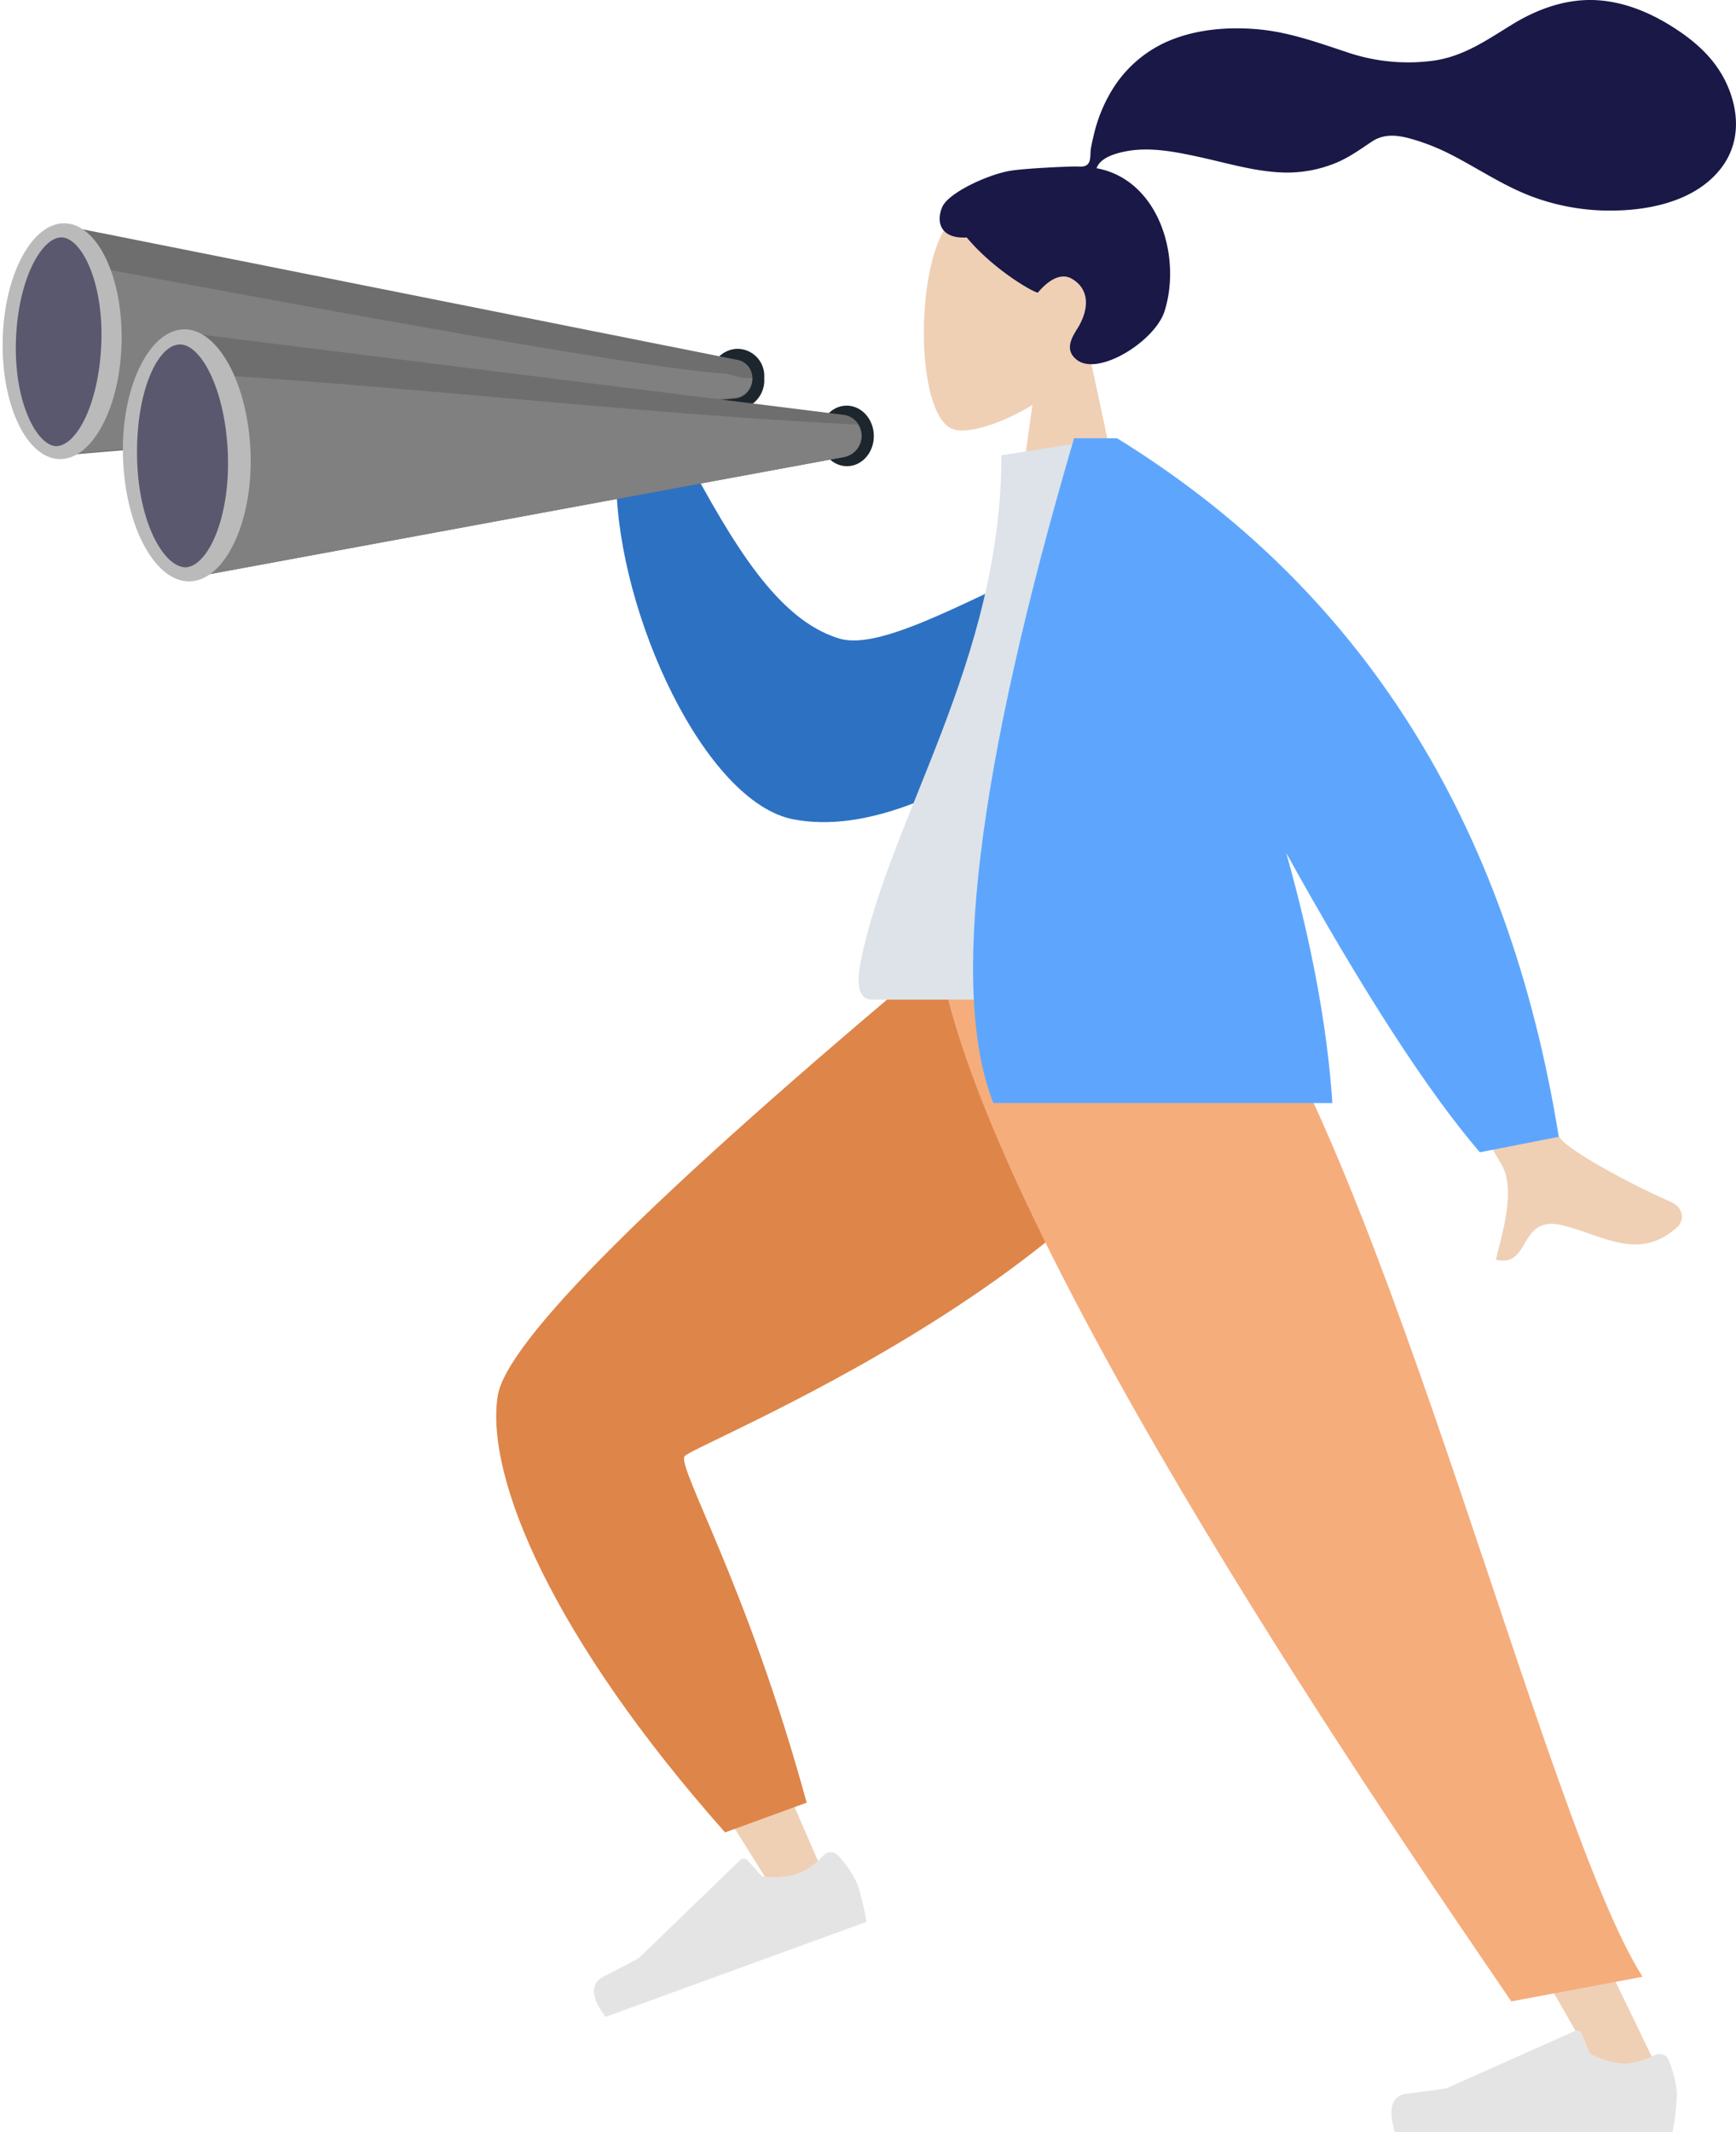
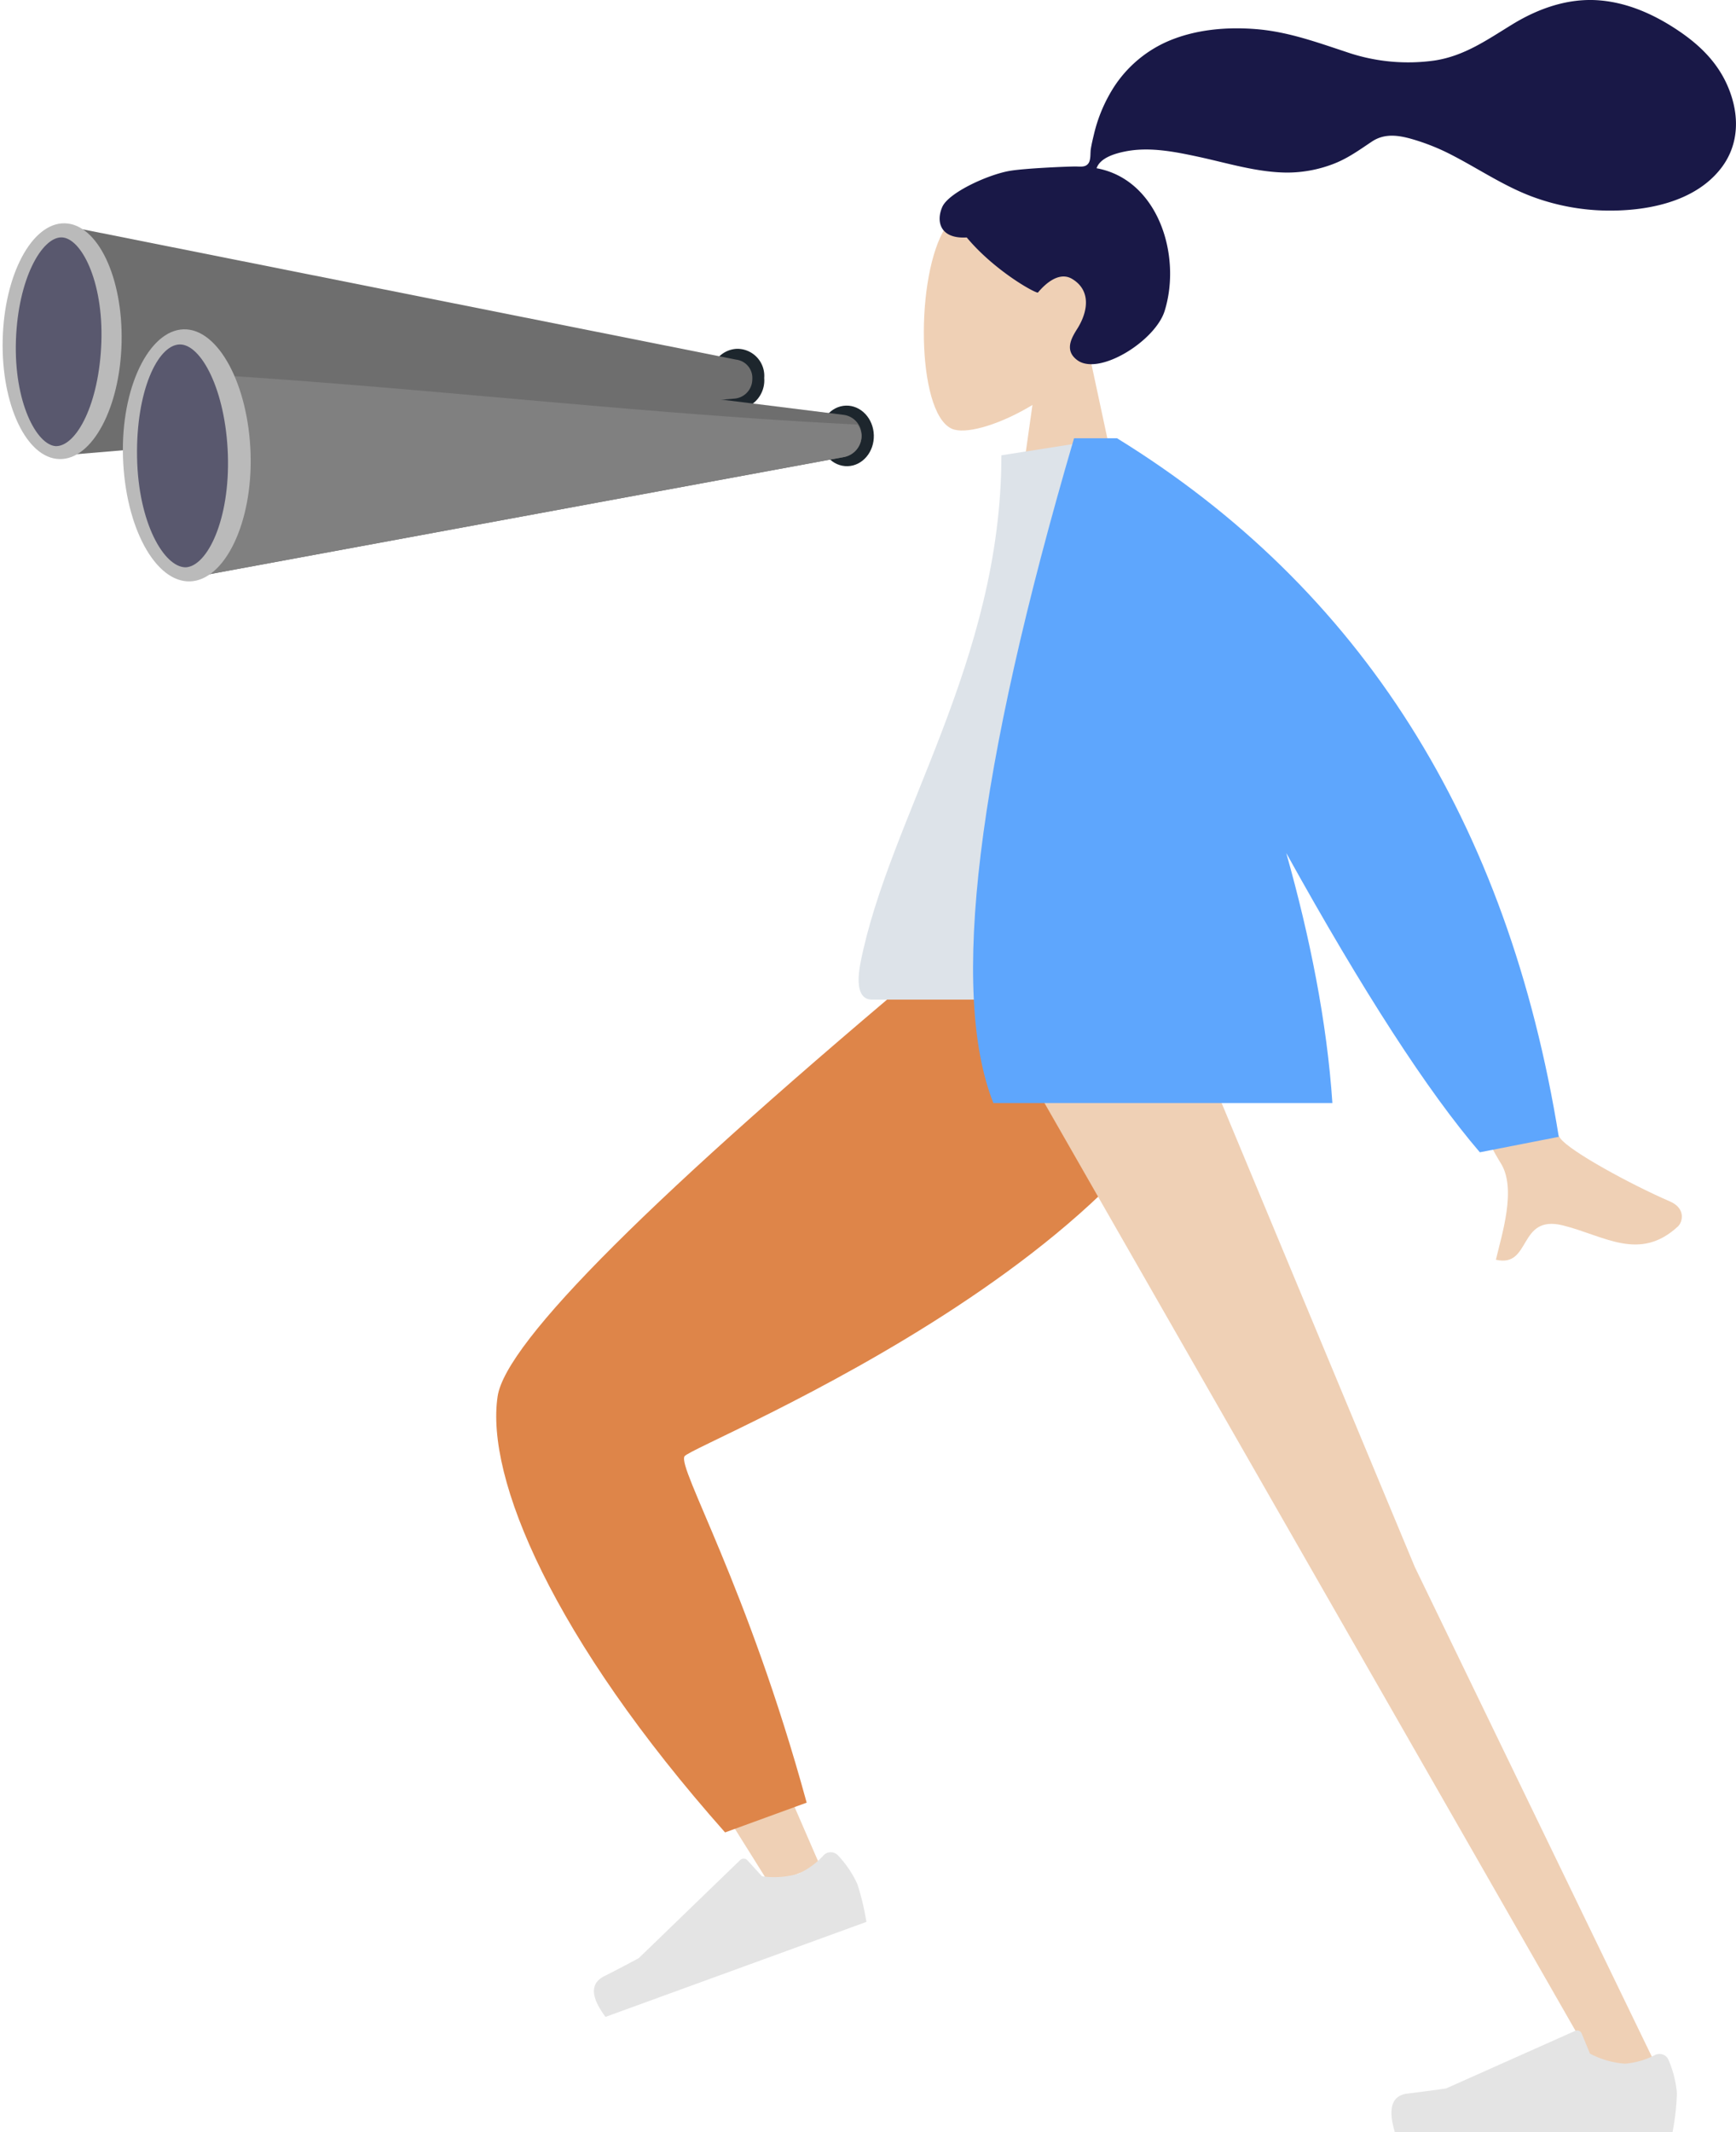
<svg xmlns="http://www.w3.org/2000/svg" width="386.734" height="474.803" viewBox="0 0 386.734 474.803">
  <g transform="translate(83.889 34.379)">
    <g transform="translate(-83.889 -34.379)">
      <g transform="translate(205.805 0)">
        <g transform="translate(0 41.669)">
          <path d="M36.995,37.82c5.053-5.931,8.473-13.2,7.9-21.344C43.249-6.99,10.583-1.828,4.229,10.016s-5.6,41.887,2.613,44c3.275.844,10.252-1.224,17.353-5.5L19.738,80.048H46.055Z" transform="translate(0 0)" fill="#efd0b5" fill-rule="evenodd" />
        </g>
        <path d="M-53.3,31.034c3.469-.569,12.808-.96,14.53-.96,1.1,0,2.293.251,2.945-.759.534-.828.338-2.227.5-3.188.185-1.116.448-2.217.714-3.315a33.71,33.71,0,0,1,3.5-8.891A27.33,27.33,0,0,1-18.162,2.192C-12.03-.444-5.091-1.048,1.506-.513c7.059.572,13.449,2.9,20.113,5.1A42.153,42.153,0,0,0,41.265,6.474c6.693-1.028,11.75-4.655,17.395-8.1,5.779-3.525,12.383-5.83,19.215-5.3C84.252-6.43,90.129-3.8,95.4-.279c4.934,3.291,9,7.251,11.3,12.824,2.473,5.995,2.47,12.575-1.6,17.873-5.894,7.679-16.835,9.665-25.937,9.468a49.556,49.556,0,0,1-15.407-2.823c-6.629-2.332-12.358-6.284-18.56-9.49a48.3,48.3,0,0,0-9.072-3.631c-3.06-.864-6.074-1.261-8.845.588-2.931,1.956-5.557,3.877-8.91,5.1a28.736,28.736,0,0,1-10.051,1.8c-6.668-.052-13.241-2.129-19.716-3.521-5.281-1.135-10.931-2.265-16.315-1.175-2.247.455-5.528,1.395-6.34,3.73,13.657,2.475,19.021,19.365,15.17,31.764-2.078,6.692-14.569,14.515-19.425,11-3.077-2.229-1.209-5.155,0-7.086,2.315-3.7,3.107-8.451-1.177-11.026-3.7-2.221-7.58,3.054-7.654,3.048-1.016-.08-9.791-5.043-15.837-12.285-5.964.354-6.869-3.579-5.445-6.8S-58.1,31.82-53.3,31.034Z" transform="translate(72.532 7)" fill="#191847" fill-rule="evenodd" />
      </g>
      <g transform="translate(83.624 182.26)">
        <path d="M114.1,201.909C93.124,184.811,101.1,34.9,99.7,33.015Q98.77,31.757,0,11.6L2.842,0Q118.377,5.734,125.111,14.31q9.641,12.278,23.831,137.333Z" transform="matrix(-0.574, -0.819, 0.819, -0.574, 89.509, 239.742)" fill="#efd0b5" fill-rule="evenodd" />
        <path d="M0,21.026,5.006,2.34C62.421-4.253,100.271,3.907,113.594,16.58q13.323,12.673,23.892,136.96l-37.277,53.238C50.288,169.116,80.045,45.827,78.769,43.006S47.214,37.955,0,21.026Z" transform="matrix(-0.574, -0.819, 0.819, -0.574, 78.859, 231.225)" fill="#de8549" fill-rule="evenodd" />
        <g transform="translate(110.314 245.373) rotate(160)">
          <path d="M1.84,16.007A23.545,23.545,0,0,1,0,8.656,55.021,55.021,0,0,1,.988,0H62.835q2.411,7.97-2.783,8.605t-8.63,1.148L22.676,22.568a1.1,1.1,0,0,1-1.448-.555l-.012-.029L19.368,17.5a19.72,19.72,0,0,0-7.815-2.243,17.7,17.7,0,0,0-6.746,1.973h0A2.193,2.193,0,0,1,1.9,16.152Q1.868,16.081,1.84,16.007Z" transform="translate(0 0)" fill="#e4e4e4" fill-rule="evenodd" />
        </g>
        <path d="M72,0l56.742,136.22,55.768,115.163H171.348L27.4,0Z" transform="translate(102.819 30.469)" fill="#efd0b5" fill-rule="evenodd" />
        <g transform="translate(226.353 269.879)">
          <path d="M62.759,25.988a23.545,23.545,0,0,1,1.84,7.351A55.022,55.022,0,0,1,63.611,42H1.764q-2.411-7.97,2.783-8.605t8.63-1.148L41.923,19.427a1.1,1.1,0,0,1,1.448.555l.012.029,1.848,4.482a19.72,19.72,0,0,0,7.815,2.243,17.7,17.7,0,0,0,6.746-1.973h0a2.193,2.193,0,0,1,2.908,1.08Q62.732,25.915,62.759,25.988Z" transform="translate(-1 -19.332)" fill="#e4e4e4" fill-rule="evenodd" />
        </g>
-         <path d="M188.807,227.459l-29.236,5.483C136.965,199.708,42.361,63.437,31.989,0H97.075C131.714,45.859,167.259,193.675,188.807,227.459Z" transform="translate(93.482 30.469)" fill="#f5ad7c" fill-rule="evenodd" />
      </g>
      <g transform="translate(0 49.425)">
        <path d="M226.506,85.5l-22.47,4.458q33.9,63.169,36.356,66.96c3.689,5.685.247,16.1-1.024,21.592,7.977,1.857,4.831-10.15,14.926-7.643,9.214,2.288,17.027,8.16,25.619.241,1.056-.974,1.83-4.017-1.772-5.578-8.973-3.889-22.229-11.171-24.379-14Q249.365,145.749,226.506,85.5Z" transform="translate(93.879 52.583)" fill="#efd0b5" fill-rule="evenodd" />
-         <path d="M0,108.338l9.3,2.447c22.32-18.158,34.911-65.371,49.177-70.518,13.488-4.866,31.356,2.548,52.514,12.3l8-14.361C101.024,15,60.33-6.841,42.285,2.015,13.436,16.175,1.937,74.758,0,108.338Z" transform="translate(209.328 160.089) rotate(-143)" fill="#2d71c3" fill-rule="evenodd" />
        <path d="M176.9,125.006H93c-3.834,0-3.111-5.536-2.557-8.329,6.4-32.239,31.363-66.991,31.363-112.882L146.009,0C166.026,32.193,172.948,71.828,176.9,125.006Z" transform="translate(101.277 48.167)" fill="#dde3e9" fill-rule="evenodd" />
        <path d="M96.776,92.365Q122.431,138.641,139.9,159l17.586-3.444Q140.5,50.174,59.078,0H49.5Q16.908,111.086,31.528,148.033h75.521C105.854,130.01,102.023,110.949,96.776,92.365Z" transform="translate(189.769 48.167)" fill="#5ea6fd" fill-rule="evenodd" />
        <g transform="translate(0 0)">
          <g transform="translate(0)">
            <ellipse cx="6.745" cy="6.022" rx="6.745" ry="6.022" transform="translate(182.814 54.553) rotate(-91.6)" fill="#1d262d" />
            <path d="M10.135,18.345a6.5,6.5,0,0,0,6.022,6.745A6.5,6.5,0,0,0,21.939,18.1a6.022,6.022,0,0,0-6.022-6.5,6.022,6.022,0,0,0-5.781,6.745Z" transform="translate(148.307 16.648)" fill="#1d262d" />
            <path d="M11.2,50.988,159.585,38.461a4.336,4.336,0,0,0,3.854-4.336h0a4.1,4.1,0,0,0-3.613-4.336L12.4.4Z" transform="translate(4.157 0.868)" fill="#6e6e6e" />
-             <path d="M157.661,28.271l3.613.964h2.168a4.336,4.336,0,0,1-3.854,4.336L11.2,46.1l.964-42.4C27.34,6.35,135.74,27.067,157.661,28.271Z" transform="translate(4.154 5.518)" fill="gray" />
            <ellipse cx="13.249" cy="26.257" rx="13.249" ry="26.257" transform="translate(26.491 53.102) rotate(-178.7)" fill="#bababa" />
            <path d="M80.332,47.792c4.577,0,9.636-9.395,10.117-23.126S85.872,1.3,81.536,1.3,71.9,10.454,71.419,24.185,76,47.552,80.332,47.792Z" transform="translate(-67.869 2.136)" fill="#59586e" />
            <path d="M2.545,64.16l143.571-26.5a4.818,4.818,0,0,0,3.854-4.818h0a4.577,4.577,0,0,0-4.1-4.577L1.1,10.2Z" transform="translate(41.957 14.676)" fill="#6e6e6e" />
            <path d="M148.766,25.222a4.336,4.336,0,0,1,.964,2.409,4.818,4.818,0,0,1-3.854,4.818L2.3,58.947,1.1,13.9C50.482,16.791,99.624,22.813,148.766,25.222Z" transform="translate(42.197 19.889)" fill="gray" />
            <path d="M57.615,38.227c.482,15.658,7.227,27.944,14.935,27.7S86.522,52.922,86.04,37.5,78.814,9.561,71.105,9.8,57.133,22.81,57.615,38.227Z" transform="translate(-30.217 14.11)" fill="#bababa" />
            <path d="M70.535,60.826c4.818-.241,9.877-10.6,9.395-25.053S73.908,10.962,69.09,11.2,59.455,21.561,59.7,36.255,65.718,60.826,70.535,60.826Z" transform="translate(-29.166 16.082)" fill="#59586e" />
          </g>
        </g>
      </g>
    </g>
  </g>
</svg>